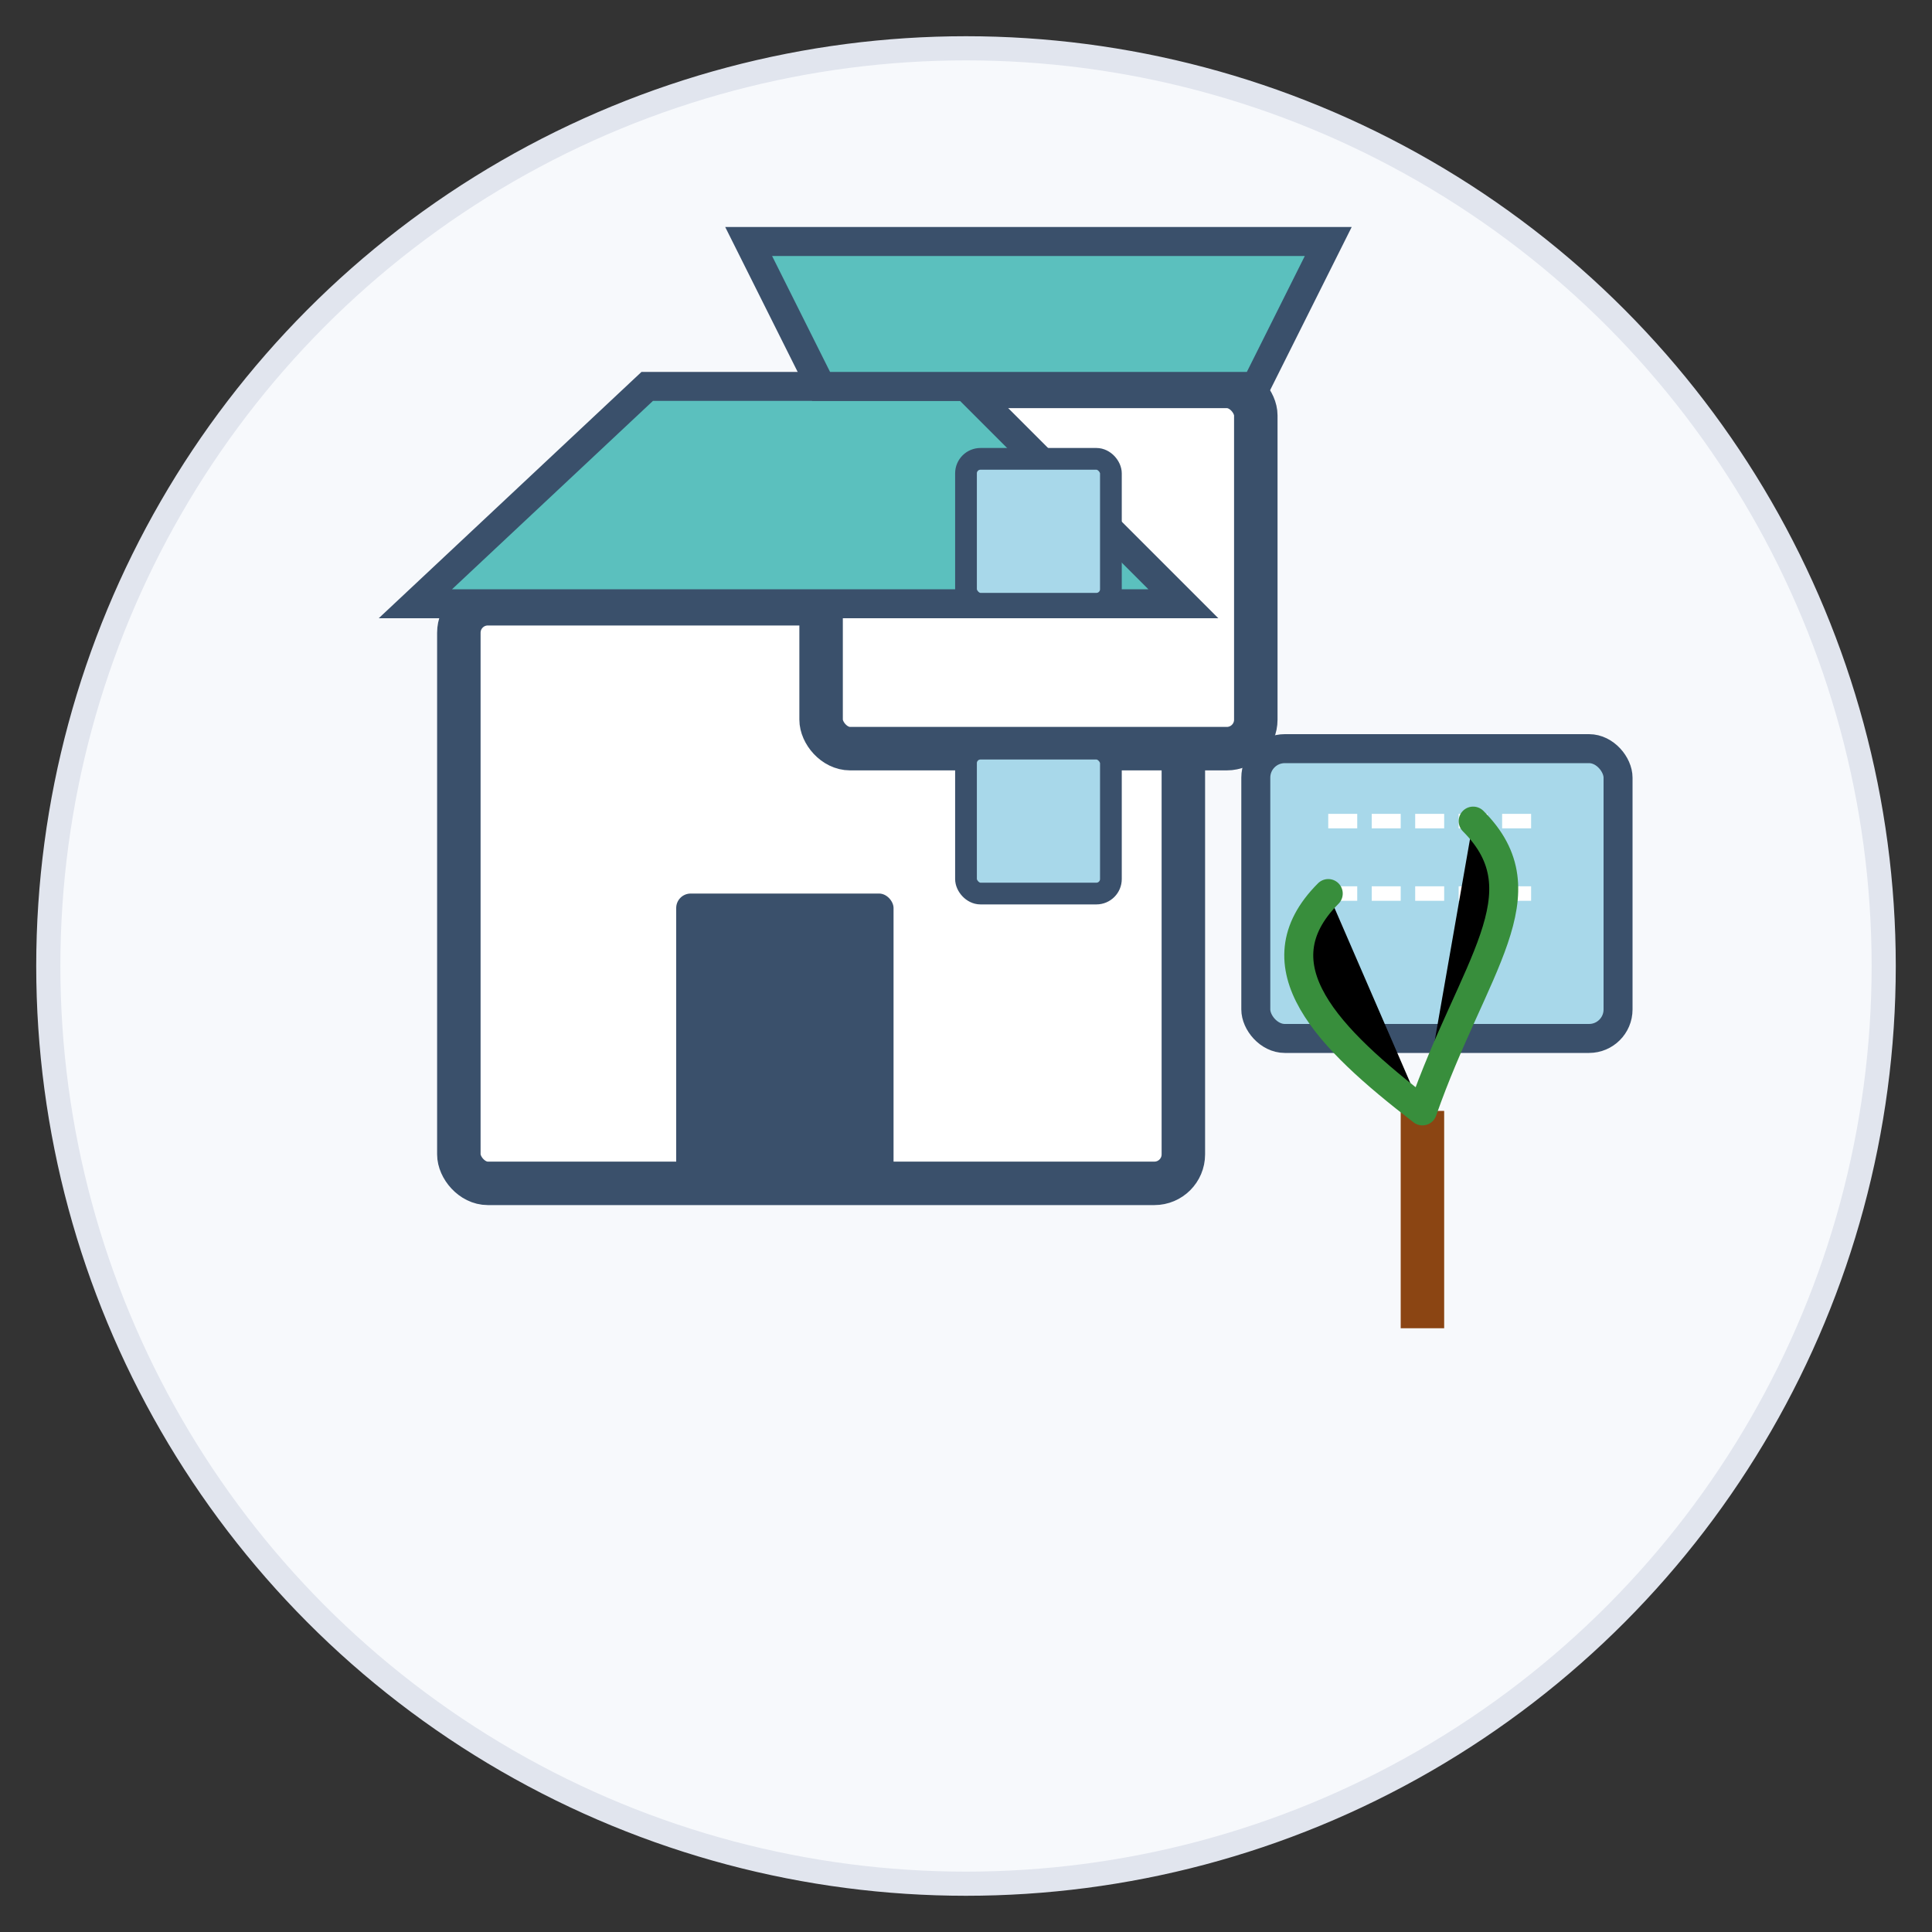
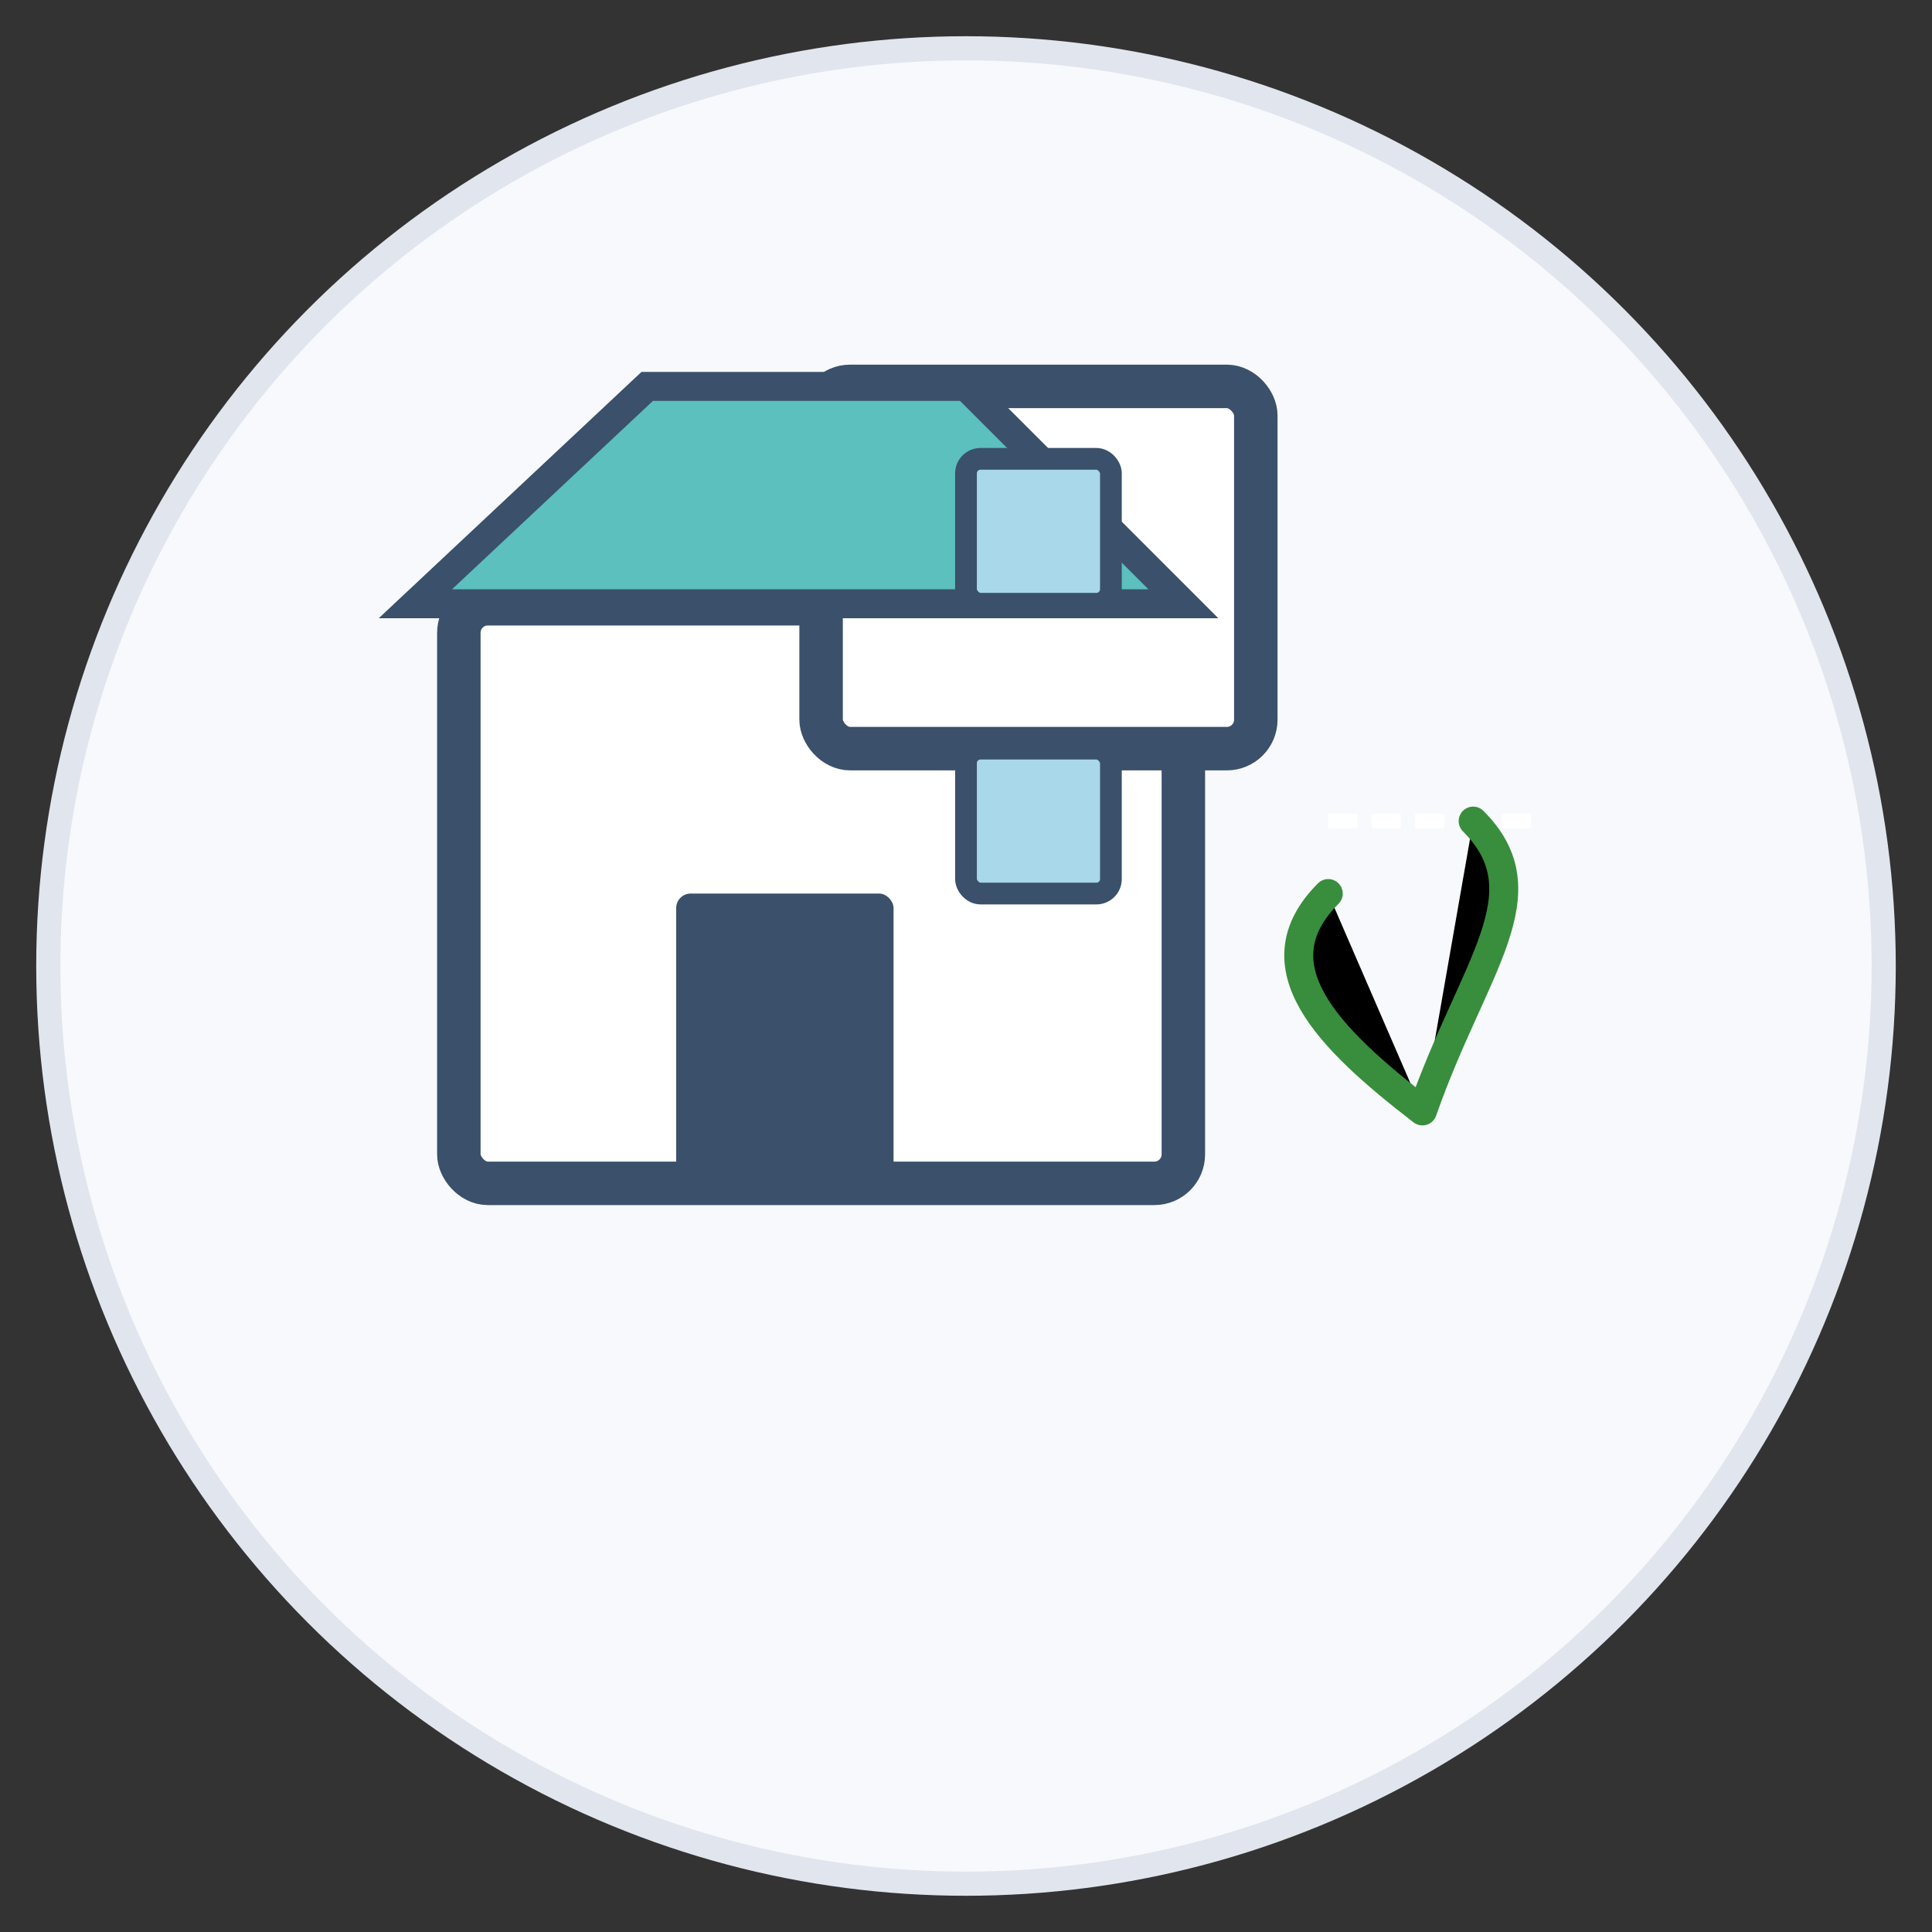
<svg xmlns="http://www.w3.org/2000/svg" width="80" height="80" viewBox="0 0 80 80">
  <rect x="0" y="0" width="80" height="80" fill="#333333" stroke="none" />
  <circle cx="40" cy="40" r="38" fill="#f7f9fc" stroke="#e1e5ee" stroke-width="1" />
  <g transform="translate(40,40) scale(0.6)">
    <rect x="-35" y="-25" width="50" height="40" rx="2" fill="#ffffff" stroke="#3a506b" stroke-width="3" />
    <rect x="-10" y="-40" width="30" height="25" rx="2" fill="#ffffff" stroke="#3a506b" stroke-width="3" />
    <polygon points="-38,-25 15,-25 0,-40 -22,-40" fill="#5bc0be" stroke="#3a506b" stroke-width="2" />
-     <polygon points="-10,-40 20,-40 25,-50 -15,-50" fill="#5bc0be" stroke="#3a506b" stroke-width="2" />
    <rect x="-20" y="-5" width="15" height="20" rx="1" fill="#3a506b" />
    <rect x="0" y="-15" width="10" height="10" rx="1" fill="#a8d8ea" stroke="#3a506b" stroke-width="1.5" />
    <rect x="0" y="-35" width="10" height="10" rx="1" fill="#a8d8ea" stroke="#3a506b" stroke-width="1.5" />
-     <rect x="20" y="-15" width="25" height="20" rx="2" fill="#a8d8ea" stroke="#3a506b" stroke-width="2" />
-     <path d="M25,-10 L40,-10 M25,-5 L40,-5" stroke="#ffffff" stroke-width="1" stroke-dasharray="2,1" />
-     <rect x="30" y="10" width="3" height="15" fill="#8b4513" />
+     <path d="M25,-10 L40,-10 M25,-5 " stroke="#ffffff" stroke-width="1" stroke-dasharray="2,1" />
    <path d="M31.5,10 C25,5 20,0 25,-5 M31.5,10 C35,0 40,-5 35,-10" stroke="#388e3c" stroke-width="2" stroke-linecap="round" />
  </g>
</svg>